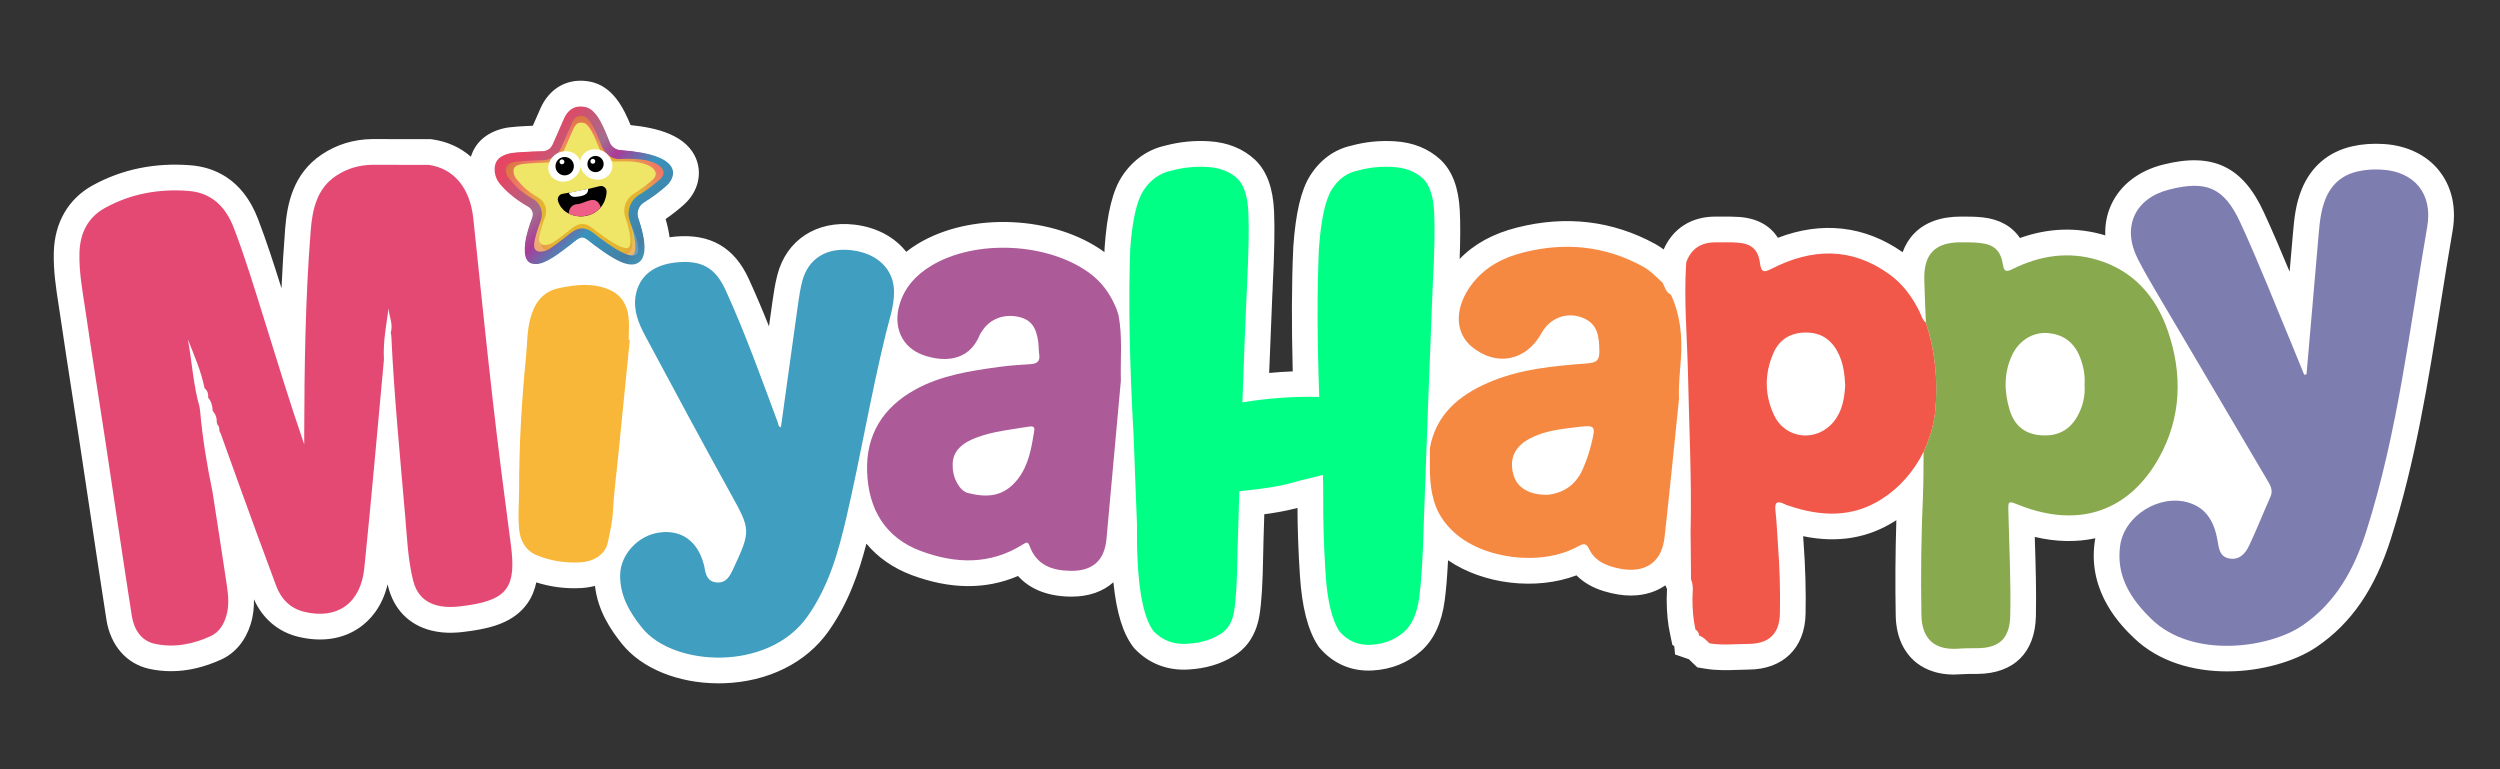
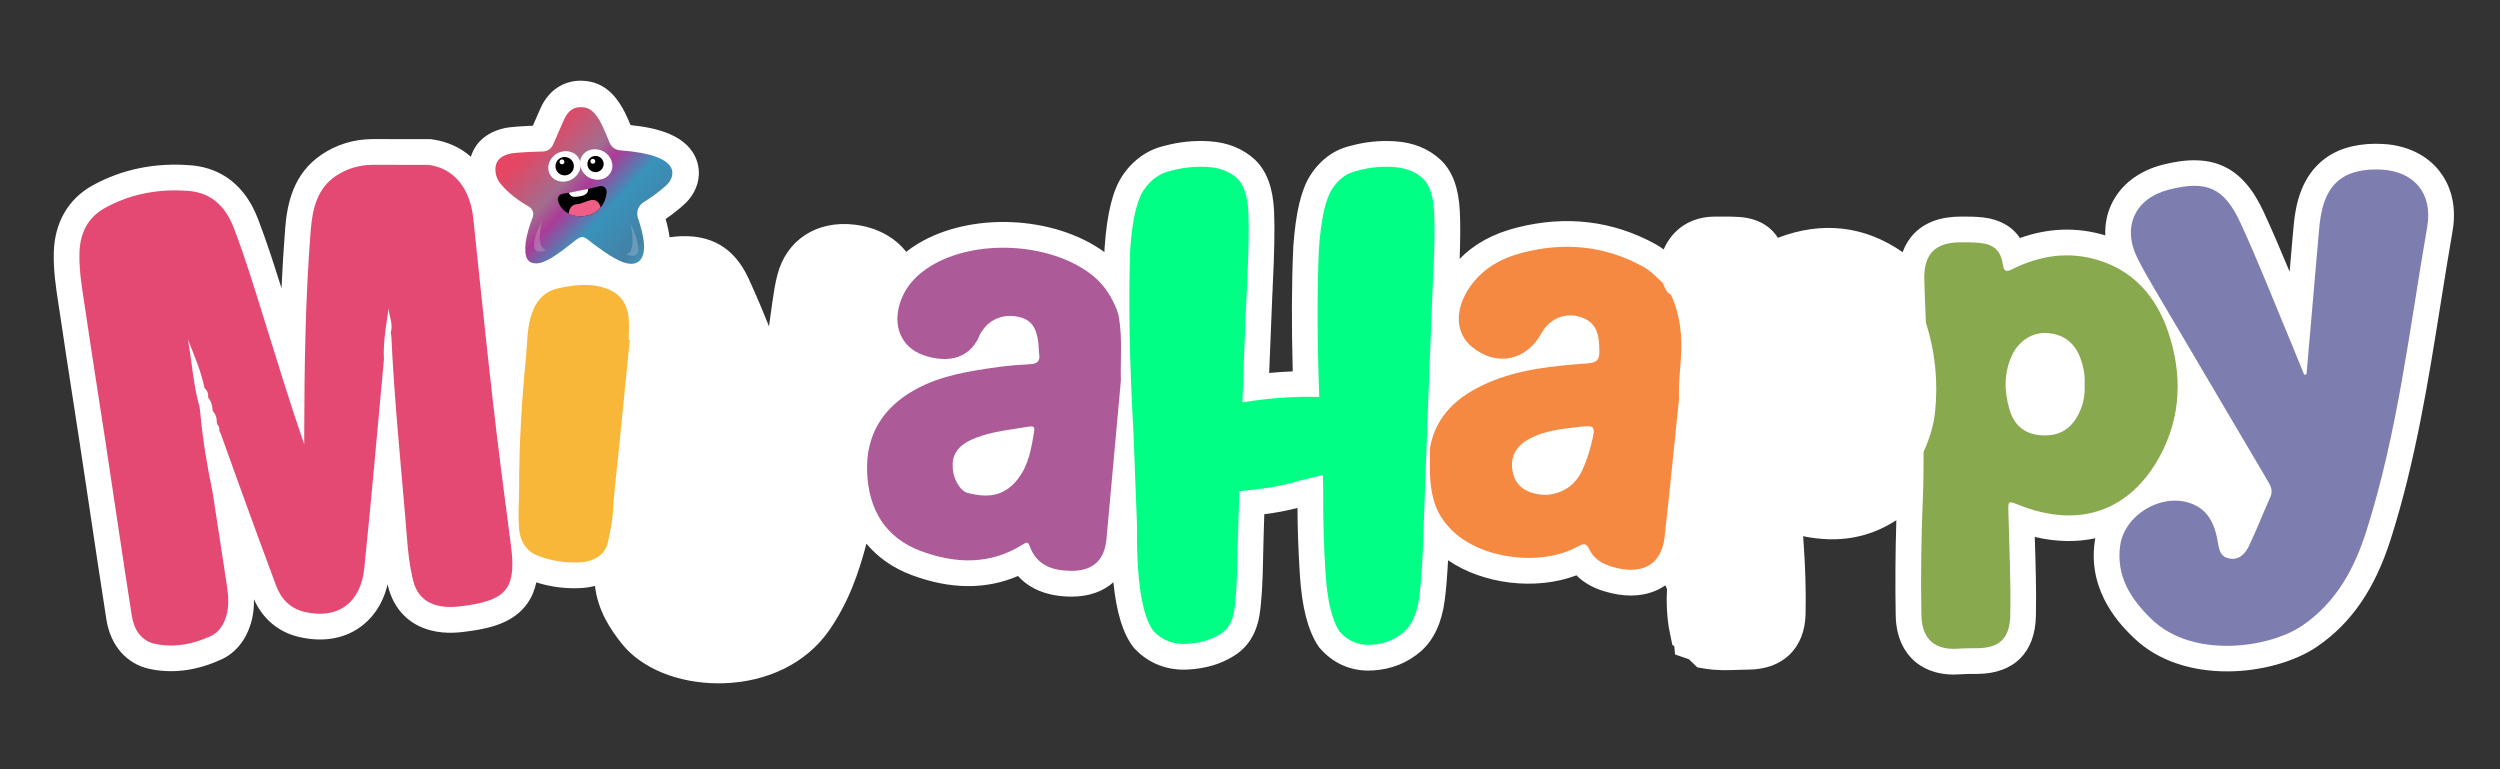
<svg xmlns="http://www.w3.org/2000/svg" width="182" height="56" viewBox="0 0 182 56" fill="none">
  <rect x="0" y="0" width="182" height="56" fill="#333333" stroke="none" />
  <path d="M177.58 12.439C176.662 11.28 175.219 10.584 173.519 10.483C172.69 10.434 171.938 10.49 171.218 10.657C169.503 11.053 168.24 12.131 167.569 13.771C167.109 14.89 167.013 15.997 166.929 16.973L166.914 17.136C166.838 18.017 166.761 18.898 166.684 19.779C166.084 18.335 165.465 16.876 164.804 15.445C163.267 12.106 161.071 11.07 157.459 11.987C155.684 12.437 154.345 13.477 153.69 14.918C153.374 15.61 153.235 16.362 153.265 17.136C151.225 16.519 149.141 16.582 147.051 17.327C146.481 16.48 145.563 15.96 144.356 15.827C143.814 15.767 143.284 15.767 142.822 15.767H142.766C141.296 15.767 140.149 16.178 139.356 16.992C138.984 17.374 138.702 17.832 138.511 18.359C135.763 16.433 132.65 16.079 129.429 17.312C128.861 16.41 127.897 15.885 126.611 15.795C126.149 15.763 125.711 15.765 125.29 15.769C125.174 15.769 125.058 15.769 124.942 15.769C124.916 15.769 124.892 15.769 124.865 15.769C123.131 15.769 121.781 16.635 121.115 18.159C120.922 18.015 120.713 17.875 120.481 17.75C117.385 16.064 114.011 15.664 110.453 16.562C108.704 17.003 107.322 17.757 106.263 18.851C106.316 17.396 106.319 16.235 106.273 15.335C106.187 13.676 105.74 12.475 104.905 11.661L104.872 11.629C103.996 10.818 102.874 10.365 101.531 10.284C100.446 10.219 99.389 10.326 98.39 10.601C97.148 10.872 96.105 11.629 95.371 12.796C94.713 13.846 94.324 15.496 94.15 17.989V18.034C94.032 20.559 94.019 23.58 94.111 27.037C93.54 27.059 92.968 27.096 92.395 27.151C92.472 25.076 92.551 23.157 92.627 21.425C92.642 21.231 92.652 21.036 92.653 20.845C92.775 18.429 92.807 16.646 92.753 15.395C92.678 13.7 92.234 12.479 91.397 11.661L91.363 11.627C90.487 10.816 89.365 10.365 88.022 10.283C86.939 10.217 85.867 10.324 84.84 10.599C83.576 10.877 82.502 11.626 81.73 12.765C81.011 13.827 80.594 15.494 80.417 18.01L80.413 18.073C80.409 18.165 80.407 18.26 80.403 18.352C76.741 15.685 70.66 15.412 66.811 17.752C66.511 17.933 66.233 18.128 65.973 18.333C65.138 17.267 63.823 16.545 62.209 16.354C59.452 16.029 57.249 17.467 56.592 20.017C56.422 20.675 56.325 21.322 56.246 21.878C56.158 22.504 56.07 23.131 55.982 23.758C55.518 22.594 55.028 21.434 54.505 20.292C53.455 18.008 51.716 17.003 49.185 17.22C49.035 17.233 48.889 17.25 48.745 17.273C48.691 16.863 48.596 16.423 48.457 15.945C48.97 15.591 49.473 15.194 49.851 14.841C50.773 13.977 51.106 12.765 50.721 11.678C50.062 9.822 47.793 9.297 45.906 9.108C45.434 7.958 44.647 6.255 42.932 5.939C41.748 5.72 40.681 6.081 39.93 6.953C39.698 7.222 39.503 7.533 39.352 7.877L38.79 9.155C38.124 9.179 37.141 9.231 36.697 9.336C35.285 9.667 34.561 10.496 34.282 11.409C33.523 10.745 32.582 10.307 31.492 10.15L31.359 10.131L27.113 10.125H27.089C25.742 10.142 24.507 10.52 23.419 11.25C21.331 12.649 20.903 14.856 20.762 16.622C20.646 18.071 20.561 19.53 20.493 20.986C19.969 19.313 19.421 17.606 18.78 15.933C17.633 12.941 15.486 12.161 13.886 12.033C11.283 11.826 8.877 12.319 6.737 13.5C4.975 14.473 3.973 16.201 3.917 18.367C3.881 19.721 4.08 20.986 4.268 22.207C4.31 22.471 4.351 22.733 4.388 22.996C4.674 24.959 4.983 26.945 5.28 28.868C5.467 30.069 5.653 31.268 5.836 32.471C6.064 33.971 6.289 35.473 6.513 36.973C6.911 39.636 7.323 42.392 7.746 45.1C8.039 46.984 9.205 48.325 10.86 48.69C11.384 48.806 11.917 48.862 12.454 48.862C13.658 48.862 14.891 48.574 16.137 47.998C17.13 47.539 17.88 46.628 18.249 45.437C18.443 44.808 18.499 44.206 18.488 43.63C19.126 45.053 20.272 46.019 21.748 46.366C23.454 46.769 24.997 46.525 26.213 45.661C26.941 45.143 27.824 44.199 28.218 42.538C28.23 42.584 28.241 42.631 28.252 42.68C28.66 44.35 29.775 45.493 31.389 45.899C32.468 46.17 33.448 46.058 34.357 45.921C35.813 45.702 37.432 45.293 38.396 43.925C38.727 43.456 38.927 42.938 39.043 42.397C39.93 42.68 40.855 42.824 41.806 42.824C41.963 42.824 42.12 42.82 42.279 42.812C42.642 42.794 42.99 42.739 43.315 42.652C43.523 44.472 44.462 45.859 45.296 46.894C46.729 48.671 49.389 49.746 52.307 49.746C52.432 49.746 52.559 49.745 52.686 49.741C55.909 49.638 58.687 48.259 60.311 45.961C61.757 43.912 62.516 41.72 63.075 39.578C63.911 40.583 65.02 41.361 66.379 41.868C69.18 42.913 71.771 42.936 74.109 41.933C74.846 42.747 76.021 43.398 77.89 43.434C77.931 43.434 77.97 43.434 78.011 43.434C79.266 43.434 80.301 43.065 81.055 42.388C81.279 44.601 81.747 46.106 82.491 47.087L82.556 47.173L82.631 47.251C83.651 48.312 84.992 48.828 86.499 48.742C87.773 48.671 88.886 48.342 89.808 47.762C90.517 47.341 91.404 46.49 91.686 44.81C91.838 43.91 91.926 42.483 91.958 40.446V40.416C91.958 40.149 91.965 39.865 91.978 39.571V39.535C91.997 38.884 92.017 38.183 92.04 37.435C92.513 37.373 92.906 37.311 93.226 37.252C93.637 37.175 94.049 37.083 94.457 36.978C94.462 38.493 94.52 40.128 94.631 41.849C94.778 44.195 95.212 45.882 95.953 47.006L96.024 47.113L96.108 47.208C97.034 48.265 98.246 48.819 99.63 48.819C99.731 48.819 99.836 48.815 99.939 48.809C101.291 48.731 102.47 48.259 103.448 47.405C104.376 46.589 104.956 45.351 105.173 43.723C105.276 42.958 105.356 41.986 105.418 40.787C107.986 42.545 111.828 43.001 114.767 41.885C115.273 42.397 115.934 42.781 116.738 43.029C117.49 43.261 118.15 43.355 118.728 43.355C119.819 43.355 120.612 43.024 121.143 42.676C121.175 42.655 121.207 42.633 121.238 42.611L121.358 42.878C121.358 42.947 121.353 43.061 121.349 43.151C121.341 43.288 121.334 43.443 121.334 43.613C121.336 44.599 121.418 45.426 121.592 46.208L121.747 46.946L121.888 47.042L121.944 47.646L122.952 47.992C122.98 48.018 123.01 48.048 123.036 48.074C123.073 48.112 123.111 48.149 123.15 48.185L123.567 48.585L124.138 48.68C124.996 48.822 125.814 48.792 126.534 48.766C126.798 48.757 127.048 48.748 127.29 48.746C129.802 48.736 131.395 47.184 131.446 44.694C131.479 43.013 131.431 41.286 131.304 39.565C131.291 39.389 131.279 39.212 131.268 39.036C133.791 39.554 136.006 39.18 137.996 37.906C138.015 37.893 138.036 37.882 138.054 37.869C137.981 40.257 137.966 42.586 138.008 44.816C138.041 46.555 138.741 47.55 139.323 48.082C139.852 48.564 140.774 49.107 142.244 49.107C142.396 49.107 142.553 49.101 142.716 49.088C143.039 49.064 143.387 49.062 143.754 49.06H143.978C146.612 49.034 148.155 47.506 148.213 44.863C148.254 42.999 148.194 41.133 148.138 39.328L148.131 39.088C149.681 39.455 151.165 39.481 152.539 39.186C152.521 39.277 152.506 39.367 152.493 39.461C151.975 43.19 154.513 45.637 155.347 46.441C157.156 48.185 159.677 48.877 162.137 48.877C164.597 48.877 167.085 48.158 168.645 47.1C171.17 45.388 172.887 42.891 174.048 39.244C175.85 33.589 176.783 27.727 177.687 22.059C177.96 20.346 178.242 18.575 178.543 16.842C178.917 14.688 178.225 13.258 177.578 12.441L177.58 12.439Z" fill="white" />
  <path d="M27.953 26.148C27.48 31.223 27.042 36.303 26.52 41.372C26.258 43.924 24.556 45.109 22.177 44.548C21.161 44.309 20.473 43.634 20.101 42.639C19.169 40.154 18.267 37.656 17.36 35.162C16.924 33.965 16.498 32.766 16.068 31.567C16.036 31.503 16.006 31.442 15.974 31.378L15.97 31.371C15.976 31.189 15.955 31.017 15.813 30.89C15.811 30.837 15.798 30.787 15.776 30.74C15.795 30.42 15.692 30.149 15.488 29.917L15.486 29.91C15.463 29.556 15.389 29.225 15.157 28.95L15.153 28.939C15.179 28.666 15.102 28.434 14.893 28.262L14.887 28.236C14.635 27.005 14.137 25.869 13.679 24.712C13.98 26.345 14.066 28.011 14.523 29.607C14.538 29.712 14.553 29.816 14.568 29.921C14.745 31.911 15.067 33.877 15.475 35.826C15.823 38.09 16.176 40.353 16.515 42.618C16.629 43.376 16.694 44.131 16.46 44.889C16.264 45.525 15.905 46.048 15.351 46.303C14.049 46.903 12.667 47.175 11.261 46.866C10.262 46.647 9.749 45.816 9.592 44.814C8.935 40.611 8.322 36.398 7.684 32.192C7.205 29.036 6.698 25.886 6.238 22.729C6.031 21.3 5.746 19.878 5.784 18.417C5.821 16.951 6.412 15.817 7.637 15.14C9.543 14.089 11.603 13.732 13.733 13.9C15.377 14.031 16.419 15.017 17.027 16.605C17.852 18.76 18.52 20.971 19.208 23.174C20.162 26.229 21.09 29.291 22.147 32.353C22.147 32.104 22.147 31.853 22.147 31.604C22.16 26.655 22.229 21.708 22.62 16.773C22.744 15.213 23.082 13.726 24.453 12.806C25.256 12.269 26.151 12.009 27.105 11.998C28.477 11.998 29.846 12.002 31.217 12.002C33.056 12.269 34.223 13.694 34.457 15.911C34.919 20.308 35.367 24.71 35.869 29.102C36.271 32.626 36.724 36.146 37.191 39.661C37.595 42.704 36.954 43.632 34.077 44.066C33.329 44.178 32.588 44.266 31.842 44.079C30.895 43.841 30.311 43.23 30.067 42.231C29.696 40.712 29.633 39.15 29.5 37.603C29.126 33.222 28.692 28.847 28.488 24.453C28.484 24.373 28.458 24.293 28.443 24.212C28.643 23.601 28.319 23.039 28.29 22.446C28.119 23.674 27.882 24.891 27.949 26.141L27.953 26.148Z" fill="#E44974" />
-   <path d="M56.85 31.107C57.266 28.114 57.675 25.129 58.096 22.142C58.175 21.586 58.261 21.029 58.401 20.486C58.827 18.829 60.157 17.998 61.989 18.215C63.853 18.436 65.075 19.579 65.086 21.238C65.094 22.291 64.729 23.305 64.48 24.321C63.401 28.733 62.651 33.217 61.624 37.641C61.031 40.192 60.339 42.676 58.784 44.879C55.934 48.92 49.028 48.538 46.753 45.719C45.839 44.586 45.137 43.392 45.145 41.89C45.152 40.379 46.454 38.969 48.016 38.765C49.6 38.559 50.758 39.373 51.212 41.013C51.231 41.084 51.261 41.153 51.272 41.224C51.358 41.773 51.461 42.324 52.15 42.399C52.851 42.476 53.124 41.959 53.369 41.436C54.69 38.6 54.654 38.578 53.148 35.854C51.057 32.07 49.009 28.262 46.972 24.45C46.489 23.546 46.087 22.581 46.278 21.511C46.536 20.071 47.606 19.24 49.344 19.093C51.052 18.947 52.067 19.478 52.804 21.081C54.252 24.235 55.412 27.506 56.624 30.755C56.671 30.882 56.646 31.058 56.854 31.111L56.85 31.107Z" fill="#409EC0" />
  <path d="M81.599 27.719C81.251 31.563 80.907 35.405 80.551 39.247C80.405 40.822 79.522 41.587 77.923 41.557C76.578 41.533 75.458 41.138 74.957 39.749C74.843 39.434 74.732 39.462 74.487 39.62C72.095 41.14 69.551 41.052 67.031 40.111C64.429 39.141 63.223 37.051 63.126 34.356C63.028 31.666 64.265 29.67 66.616 28.369C68.518 27.315 70.624 27.003 72.733 26.711C73.483 26.608 74.24 26.556 74.996 26.513C75.467 26.485 75.735 26.333 75.656 25.806C75.613 25.518 75.624 25.22 75.589 24.93C75.443 23.782 75.03 23.256 74.135 23.064C73.096 22.839 72.106 23.206 71.55 24.023C71.468 24.145 71.375 24.265 71.32 24.397C70.497 26.404 68.573 26.345 67.181 25.838C65.641 25.276 64.991 23.782 65.501 22.121C65.881 20.888 66.7 20.011 67.779 19.355C71.006 17.394 76.3 17.651 79.339 19.897C80.19 20.525 80.785 21.341 81.2 22.3C81.221 22.349 81.243 22.398 81.266 22.446C81.318 22.6 81.369 22.755 81.421 22.909C81.73 24.502 81.558 26.114 81.599 27.718V27.719ZM69.36 33.969C69.345 34.773 69.859 35.748 70.479 35.897C71.796 36.217 73.052 36.225 74.102 34.87C74.891 33.851 75.093 32.609 75.291 31.376C75.342 31.066 75.2 31.01 74.91 31.058C73.61 31.273 72.287 31.395 71.049 31.87C70.166 32.209 69.272 32.787 69.36 33.971V33.969Z" fill="#AC5A98" />
  <path d="M45.848 24.753C45.562 27.616 45.277 30.48 44.991 33.342C44.86 34.651 44.686 35.961 44.619 37.274C44.582 38.015 44.406 38.72 44.266 39.432C44.088 40.334 43.302 40.888 42.185 40.942C41.129 40.994 40.077 40.826 39.103 40.433C38.314 40.115 37.887 39.447 37.795 38.55C37.693 37.547 37.794 36.554 37.792 35.557C37.788 32.328 37.984 29.111 38.3 25.903C38.392 24.966 38.364 24.016 38.637 23.081C38.961 21.964 39.569 21.206 40.704 20.973C41.924 20.72 43.154 20.567 44.361 21.092C45.229 21.47 45.651 22.172 45.756 23.062C45.822 23.616 45.769 24.184 45.769 24.745C45.796 24.747 45.82 24.749 45.846 24.751L45.848 24.753Z" fill="#F8B738" />
  <path d="M140.205 23.498C140.164 22.454 140.112 21.408 140.088 20.365C140.043 18.481 140.873 17.639 142.766 17.639C143.228 17.639 143.694 17.637 144.15 17.688C145.151 17.798 145.645 18.234 145.804 19.218C145.89 19.749 146.008 19.839 146.518 19.585C148.505 18.597 150.598 18.277 152.745 18.936C155.343 19.73 156.961 21.607 157.818 24.087C158.895 27.209 158.809 30.366 157.199 33.28C155.07 37.13 151.447 38.535 146.99 36.769C146.187 36.451 146.189 36.432 146.212 37.309C146.271 39.814 146.4 42.317 146.346 44.821C146.311 46.447 145.576 47.175 143.965 47.188C143.503 47.191 143.039 47.188 142.579 47.223C140.858 47.352 139.912 46.538 139.878 44.78C139.822 41.838 139.869 38.896 139.996 35.955C140.039 34.936 140.026 33.913 140.037 32.891C140.46 31.965 140.77 30.98 140.873 29.992C141.099 27.796 140.89 25.613 140.204 23.496L140.205 23.498ZM151.756 28.015C151.803 27.338 151.685 26.704 151.451 26.075C151.034 24.951 150.237 24.336 149.057 24.246C147.985 24.163 146.977 24.803 146.488 25.836C145.877 27.134 145.894 28.473 146.294 29.82C146.616 30.905 147.319 31.561 148.473 31.679C149.709 31.805 150.661 31.371 151.264 30.252C151.642 29.549 151.812 28.8 151.756 28.015Z" fill="#89A94F" />
-   <path d="M140.206 23.498C140.892 25.615 141.102 27.796 140.875 29.994C140.774 30.982 140.462 31.967 140.039 32.893C139.323 34.305 138.326 35.48 136.99 36.333C134.82 37.719 132.527 37.599 130.196 36.81C130.105 36.778 130.013 36.746 129.925 36.703C129.428 36.46 129.175 36.511 129.252 37.165C129.349 38.009 129.375 38.86 129.439 39.707C129.562 41.355 129.611 43.007 129.577 44.659C129.547 46.142 128.782 46.871 127.286 46.877C126.34 46.881 125.391 46.993 124.448 46.836C124.22 46.617 124.011 46.378 123.698 46.269C123.682 46.075 123.584 45.929 123.425 45.82V45.813C123.264 45.085 123.212 44.352 123.21 43.605C123.21 43.134 123.313 42.648 123.107 42.19C123.096 41.024 123.087 39.861 123.075 38.696C123.163 34.902 122.969 31.114 122.888 27.325C122.83 24.582 122.572 21.842 122.758 19.096C123.115 18.103 123.839 17.641 124.879 17.643C125.414 17.643 125.95 17.626 126.484 17.663C127.503 17.735 127.997 18.154 128.128 19.166C128.219 19.869 128.451 19.833 128.99 19.556C131.899 18.073 134.766 17.976 137.52 19.949C138.507 20.656 139.214 21.607 139.744 22.695C139.878 22.974 139.949 23.29 140.209 23.496L140.206 23.498ZM134.33 28.075C134.293 27.312 134.211 26.561 133.898 25.864C133.459 24.878 132.74 24.255 131.616 24.212C130.455 24.169 129.566 24.639 129.099 25.716C128.446 27.222 128.457 28.771 129.16 30.241C130.004 32.003 132.295 32.205 133.517 30.671C134.119 29.915 134.274 29.004 134.33 28.077V28.075Z" fill="#F1584A" />
  <path d="M167.915 27.244C168.203 23.93 168.488 20.613 168.777 17.299C168.862 16.343 168.925 15.387 169.297 14.48C169.739 13.404 170.506 12.74 171.639 12.479C172.225 12.344 172.816 12.314 173.407 12.35C175.734 12.488 177.127 14.07 176.701 16.519C175.41 23.939 174.565 31.457 172.268 38.673C171.398 41.404 170.07 43.871 167.597 45.549C165.192 47.18 159.644 47.979 156.647 45.091C155.123 43.62 154.038 41.945 154.348 39.715C154.653 37.525 157.233 35.938 159.35 36.597C160.682 37.01 161.209 38.069 161.434 39.331C161.535 39.895 161.569 40.508 162.266 40.652C163.009 40.805 163.454 40.308 163.727 39.737C164.286 38.566 164.758 37.354 165.287 36.169C165.51 35.669 165.261 35.299 165.033 34.91C162.335 30.34 159.636 25.77 156.945 21.199C156.486 20.421 156.032 19.639 155.624 18.833C154.455 16.523 155.416 14.433 157.919 13.799C160.615 13.116 161.915 13.636 163.106 16.227C164.462 19.171 165.641 22.2 166.892 25.191C167.182 25.884 167.461 26.584 167.745 27.282C167.801 27.269 167.859 27.257 167.915 27.244Z" fill="#7E7DB0" />
  <path d="M122.232 29.047C121.884 32.403 121.556 35.763 121.18 39.116C120.952 41.153 119.49 41.92 117.295 41.241C116.592 41.022 116.009 40.656 115.692 39.977C115.477 39.517 115.273 39.56 114.868 39.784C112.213 41.251 107.928 40.716 105.784 38.686C105.102 38.039 104.6 37.279 104.363 36.363C104.015 35.134 104.105 33.871 104.095 32.616C104.539 30.187 106.188 28.804 108.3 27.877C110.605 26.866 113.087 26.64 115.558 26.455C116.267 26.403 116.45 26.195 116.433 25.514C116.409 24.547 116.343 23.647 115.328 23.182C114.157 22.645 112.855 23.101 112.221 24.255C111.112 26.275 108.944 26.707 107.169 25.262C105.979 24.293 105.874 22.641 106.901 21.049C107.851 19.577 109.262 18.793 110.913 18.376C113.932 17.615 116.832 17.892 119.589 19.394C120.154 19.701 120.578 20.17 121.046 20.589C121.199 20.909 121.274 21.281 121.644 21.45C122.329 22.927 122.48 24.493 122.372 26.088C122.305 27.072 122.187 28.054 122.234 29.044L122.232 29.047ZM112.629 36.024C113.697 35.923 114.68 35.392 115.219 34.169C115.474 33.591 115.681 33.002 115.831 32.386C116.181 30.961 116.186 30.929 114.761 31.099C113.588 31.24 112.395 31.365 111.329 31.949C110.242 32.543 109.866 33.417 110.174 34.55C110.425 35.473 111.28 36.032 112.629 36.023V36.024Z" fill="#F68942" />
  <path d="M87.906 12.155C88.808 12.209 89.535 12.492 90.087 13.004C90.564 13.47 90.83 14.295 90.882 15.483C90.935 16.669 90.901 18.442 90.781 20.799C90.781 20.969 90.774 21.141 90.759 21.311C90.654 23.653 90.549 26.313 90.446 29.293C92.326 28.982 94.189 28.851 96.039 28.896C95.89 24.661 95.882 21.07 96.017 18.124C96.166 15.999 96.479 14.557 96.956 13.795C97.433 13.036 98.059 12.578 98.836 12.422C99.655 12.191 100.517 12.101 101.419 12.155C102.32 12.209 103.048 12.492 103.6 13.004C104.077 13.47 104.346 14.28 104.406 15.436C104.466 16.592 104.436 18.279 104.316 20.497C104.316 20.653 104.309 20.815 104.294 20.986C104.189 23.529 104.077 26.412 103.959 29.629C103.839 32.848 103.734 35.706 103.647 38.204C103.587 40.545 103.478 42.302 103.323 43.473C103.166 44.644 102.797 45.485 102.216 45.998C101.559 46.572 100.764 46.886 99.833 46.941C98.901 46.995 98.129 46.673 97.517 45.975C96.965 45.138 96.625 43.723 96.499 41.73C96.372 39.737 96.316 37.895 96.331 36.204C96.331 35.538 96.323 34.994 96.309 34.575C95.607 34.745 95.04 34.885 94.608 34.994C94.041 35.164 93.467 35.304 92.886 35.413C92.304 35.521 91.415 35.637 90.224 35.763C90.179 37.143 90.141 38.385 90.112 39.485C90.097 39.81 90.089 40.121 90.089 40.416C90.059 42.339 89.977 43.701 89.842 44.5C89.708 45.298 89.373 45.854 88.836 46.163C88.179 46.582 87.368 46.817 86.397 46.871C85.428 46.926 84.622 46.619 83.98 45.953C83.131 44.836 82.727 42.231 82.772 38.134C82.742 37.437 82.712 36.685 82.682 35.877C82.637 34.558 82.585 33.155 82.525 31.666C82.226 26.423 82.145 21.917 82.278 18.148C82.428 16.023 82.759 14.581 83.273 13.82C83.787 13.06 84.455 12.595 85.275 12.424C86.124 12.192 87.001 12.103 87.903 12.157L87.906 12.155Z" fill="#00FF85" />
-   <path d="M41.061 8.635L40.236 10.513C40.105 10.814 39.81 11.008 39.483 11.012C38.729 11.023 37.427 11.091 37.12 11.164C36.561 11.294 35.91 11.568 36.022 12.542C36.06 12.86 36.198 13.159 36.404 13.404C36.722 13.784 37.374 14.446 38.454 15.049C38.736 15.206 38.86 15.548 38.742 15.849C38.527 16.393 38.284 17.216 38.233 17.662C38.093 18.868 38.416 19.225 39.006 19.225C39.722 19.225 40.676 18.47 41.585 17.772C41.789 17.615 42.107 17.306 42.378 17.291C42.623 17.278 43.007 17.658 43.239 17.826C44.047 18.414 45.412 19.459 46.241 19.225C47.376 18.906 46.826 16.919 46.473 15.896C46.321 15.458 46.497 14.976 46.892 14.734C47.528 14.345 48.173 13.85 48.566 13.481C49.179 12.907 49.856 11.261 45.169 10.928C44.828 10.904 44.529 10.692 44.396 10.378C44.024 9.499 43.517 7.954 42.588 7.784C41.953 7.668 41.585 7.896 41.34 8.18C41.222 8.317 41.13 8.472 41.059 8.635H41.061Z" fill="url(#paint0_linear_159_54)" />
  <path d="M48.354 12.52C48.349 12.387 48.111 11.394 45.126 11.562C44.542 11.596 44.041 11.162 43.813 10.627C43.766 10.514 43.717 10.397 43.667 10.271C43.416 9.652 42.949 8.498 42.475 8.41C42.401 8.397 42.331 8.39 42.268 8.39C42.077 8.39 41.953 8.448 41.824 8.595C41.755 8.676 41.695 8.775 41.643 8.891L40.818 10.769C40.586 11.296 40.066 11.641 39.49 11.65C38.617 11.663 37.578 11.738 37.382 11.785C36.812 11.917 36.725 12.08 36.77 12.471C36.791 12.656 36.873 12.838 37.008 12.998C37.273 13.316 37.752 13.934 38.761 14.495C39.322 14.807 39.565 15.492 39.329 16.087C39.118 16.622 38.903 17.379 38.86 17.74C38.854 17.785 38.85 17.826 38.847 17.866C38.832 18.026 38.893 18.185 39.011 18.296C39.011 18.296 39.015 18.298 39.015 18.299C39.361 18.474 39.812 18.271 39.991 18.154C40.352 17.916 40.741 17.617 41.089 17.351L41.192 17.273C41.226 17.247 41.261 17.216 41.301 17.185C41.557 16.973 41.909 16.685 42.337 16.661C42.352 16.661 42.369 16.661 42.384 16.661C42.797 16.661 43.141 16.943 43.446 17.192C43.508 17.243 43.566 17.29 43.605 17.319C43.65 17.353 43.699 17.387 43.747 17.422C44.325 17.845 45.403 18.631 45.975 18.631C46.009 18.631 46.037 18.627 46.061 18.621C46.129 18.603 46.162 18.575 46.196 18.513C46.342 18.234 46.331 17.458 45.867 16.113C45.62 15.398 45.91 14.594 46.555 14.199C47.109 13.861 47.726 13.399 48.126 13.025C48.246 12.912 48.356 12.754 48.347 12.529L48.354 12.52Z" fill="url(#paint1_radial_159_54)" />
  <path d="M46.207 12.765C44.265 15.05 42.464 12.705 42.816 12.179C43.169 11.654 43.098 10.756 42.503 9.901C42.285 9.587 42.262 9.222 42.32 8.889C42.311 8.889 42.301 8.889 42.292 8.889C42.12 8.889 42.01 8.941 41.894 9.074C41.832 9.145 41.778 9.235 41.731 9.34L40.988 11.031C40.781 11.506 40.311 11.816 39.793 11.824C39.006 11.835 38.07 11.904 37.895 11.945C37.38 12.065 37.303 12.211 37.345 12.563C37.363 12.729 37.438 12.894 37.558 13.038C37.797 13.324 38.227 13.88 39.136 14.385C39.642 14.665 39.862 15.282 39.649 15.817C39.458 16.3 39.264 16.981 39.226 17.306C39.223 17.346 39.217 17.383 39.215 17.42C39.202 17.566 39.256 17.709 39.363 17.808C39.363 17.808 39.365 17.809 39.367 17.811C39.677 17.968 40.085 17.787 40.246 17.68C40.571 17.467 40.921 17.198 41.233 16.956L41.327 16.885C41.357 16.863 41.391 16.835 41.424 16.807C41.656 16.616 41.972 16.356 42.358 16.335C42.373 16.335 42.386 16.335 42.401 16.335C42.773 16.335 43.083 16.59 43.356 16.812C43.411 16.857 43.463 16.9 43.5 16.927C43.542 16.956 43.585 16.988 43.63 17.02C44.15 17.4 45.12 18.107 45.636 18.107C45.666 18.107 45.693 18.103 45.713 18.098C45.775 18.081 45.805 18.056 45.833 18C45.964 17.75 45.955 17.05 45.535 15.838C45.313 15.194 45.575 14.471 46.155 14.115C46.568 13.863 47.019 13.535 47.367 13.238L46.618 12.361C46.48 12.465 46.34 12.598 46.2 12.765H46.207Z" fill="#EFE567" />
  <path d="M47.309 12.065C47.062 11.931 46.684 11.811 46.112 11.758L46.628 12.363C46.864 12.185 47.092 12.093 47.311 12.065H47.309Z" fill="#CEC357" />
  <path d="M47.778 12.609C47.776 12.548 47.718 12.288 47.309 12.065C47.09 12.091 46.862 12.185 46.626 12.363L47.374 13.24C47.447 13.178 47.514 13.116 47.578 13.058C47.687 12.957 47.786 12.813 47.778 12.611V12.609Z" fill="#D6CC6E" />
  <path d="M42.505 9.901C43.1 10.756 43.171 11.654 42.818 12.179C42.464 12.705 44.267 15.05 46.209 12.765C46.349 12.598 46.489 12.465 46.628 12.361L46.112 11.757C45.771 11.725 45.364 11.717 44.87 11.745C44.344 11.775 43.891 11.384 43.688 10.902C43.645 10.801 43.601 10.694 43.555 10.582C43.328 10.024 42.907 8.984 42.481 8.906C42.425 8.895 42.371 8.889 42.322 8.887C42.264 9.22 42.286 9.585 42.505 9.899V9.901Z" fill="#E2D664" />
  <path d="M41.587 13.07C42.179 12.757 42.429 12.07 42.146 11.536C41.863 11.002 41.154 10.823 40.562 11.137C39.971 11.45 39.721 12.137 40.004 12.671C40.287 13.205 40.996 13.384 41.587 13.07Z" fill="white" />
  <path d="M44.479 12.532C44.762 11.998 44.512 11.311 43.92 10.997C43.329 10.684 42.62 10.862 42.337 11.396C42.054 11.93 42.304 12.617 42.895 12.931C43.487 13.244 44.196 13.066 44.479 12.532Z" fill="white" />
  <path d="M40.93 14.119C41.585 14.009 42.855 13.78 43.644 13.558C43.919 13.481 44.191 13.698 44.172 13.982C44.142 14.422 43.977 15.013 43.392 15.425C42.984 15.711 42.475 15.821 41.983 15.746C41.492 15.671 40.852 15.417 40.605 14.654C40.526 14.413 40.682 14.158 40.93 14.117V14.119Z" fill="black" />
  <path d="M42.818 13.751C42.833 14.179 42.464 14.297 41.869 14.344C41.493 14.373 41.396 14.039 41.396 14.039L42.818 13.751Z" fill="white" />
  <path d="M43.74 15.107C43.398 14.076 42.603 14.832 42.047 14.871C41.368 14.92 41.396 15.57 41.396 15.57C41.396 15.57 41.957 15.907 42.777 15.707C42.777 15.707 43.336 15.585 43.684 15.168L43.738 15.107H43.74Z" fill="#EF5E87" />
  <path d="M43.358 12.527C43.688 12.527 43.955 12.26 43.955 11.931C43.955 11.601 43.688 11.334 43.358 11.334C43.029 11.334 42.762 11.601 42.762 11.931C42.762 12.26 43.029 12.527 43.358 12.527Z" fill="black" />
  <path d="M41.093 12.765C41.466 12.765 41.768 12.463 41.768 12.089C41.768 11.717 41.466 11.414 41.093 11.414C40.72 11.414 40.418 11.717 40.418 12.089C40.418 12.463 40.72 12.765 41.093 12.765Z" fill="black" />
  <path d="M45.923 16.283C45.923 16.283 46.439 18.391 45.605 18.55C45.605 18.55 47.393 19.465 45.923 16.283Z" fill="#C655B9" />
  <path d="M40.893 11.951C40.992 11.951 41.072 11.871 41.072 11.771C41.072 11.672 40.992 11.592 40.893 11.592C40.794 11.592 40.713 11.672 40.713 11.771C40.713 11.871 40.794 11.951 40.893 11.951Z" fill="white" />
  <path d="M43.16 11.91C43.259 11.91 43.34 11.829 43.34 11.73C43.34 11.631 43.259 11.551 43.16 11.551C43.061 11.551 42.98 11.631 42.98 11.73C42.98 11.829 43.061 11.91 43.16 11.91Z" fill="white" />
  <path d="M41.076 8.674L40.259 10.535C40.128 10.832 39.836 11.027 39.511 11.031C38.763 11.042 37.472 11.109 37.169 11.18C36.613 11.309 35.968 11.582 36.08 12.548C36.118 12.864 36.254 13.159 36.458 13.402C36.774 13.778 37.421 14.437 38.491 15.032C38.772 15.189 38.895 15.527 38.776 15.827C38.562 16.365 38.321 17.183 38.271 17.624C38.13 18.82 38.452 19.175 39.038 19.175C39.746 19.175 40.693 18.427 41.594 17.733C41.797 17.578 42.113 17.271 42.382 17.256C42.625 17.243 43.005 17.62 43.235 17.787C44.037 18.369 45.39 19.405 46.213 19.175C47.339 18.859 46.794 16.889 46.443 15.873C46.293 15.44 46.467 14.961 46.858 14.721C47.49 14.336 48.128 13.844 48.519 13.477C49.127 12.909 49.8 11.276 45.15 10.947C44.814 10.922 44.516 10.713 44.385 10.402C44.015 9.531 43.514 7.999 42.591 7.83C41.961 7.714 41.598 7.941 41.355 8.223C41.239 8.358 41.147 8.511 41.076 8.674Z" fill="url(#paint2_linear_159_54)" />
-   <path d="M48.308 12.527C48.302 12.396 48.066 11.411 45.107 11.577C44.529 11.609 44.03 11.18 43.805 10.649C43.759 10.539 43.71 10.421 43.66 10.296C43.411 9.68 42.947 8.537 42.477 8.451C42.403 8.438 42.333 8.431 42.272 8.431C42.083 8.431 41.959 8.489 41.832 8.635C41.765 8.713 41.703 8.812 41.652 8.928L40.835 10.79C40.605 11.311 40.089 11.654 39.518 11.663C38.652 11.676 37.621 11.751 37.429 11.796C36.862 11.929 36.778 12.089 36.823 12.475C36.843 12.658 36.926 12.839 37.059 12.997C37.322 13.311 37.795 13.923 38.796 14.48C39.352 14.789 39.595 15.468 39.361 16.059C39.152 16.59 38.938 17.34 38.895 17.697C38.89 17.74 38.886 17.783 38.882 17.823C38.867 17.982 38.929 18.14 39.045 18.249C39.045 18.249 39.049 18.251 39.049 18.253C39.391 18.425 39.84 18.225 40.018 18.109C40.377 17.873 40.762 17.578 41.106 17.312L41.209 17.233C41.243 17.207 41.278 17.177 41.318 17.145C41.572 16.936 41.92 16.65 42.346 16.627C42.361 16.627 42.378 16.627 42.393 16.627C42.803 16.627 43.145 16.906 43.446 17.153C43.506 17.201 43.564 17.248 43.605 17.278C43.65 17.312 43.697 17.346 43.747 17.381C44.322 17.8 45.388 18.578 45.956 18.578C45.99 18.578 46.018 18.575 46.041 18.569C46.108 18.55 46.142 18.522 46.173 18.462C46.318 18.187 46.308 17.417 45.846 16.081C45.601 15.374 45.889 14.575 46.529 14.184C47.079 13.848 47.69 13.391 48.087 13.019C48.207 12.907 48.315 12.75 48.306 12.527H48.308Z" fill="url(#paint3_radial_159_54)" />
-   <path d="M47.737 12.615C47.735 12.555 47.679 12.295 47.271 12.075C47.026 11.942 46.652 11.822 46.084 11.77C45.747 11.738 45.341 11.732 44.853 11.758C44.333 11.788 43.884 11.401 43.68 10.922C43.637 10.823 43.594 10.716 43.549 10.604C43.325 10.051 42.907 9.02 42.485 8.943C42.429 8.932 42.376 8.926 42.326 8.926C42.316 8.926 42.307 8.926 42.3 8.926C42.129 8.926 42.019 8.979 41.905 9.112C41.843 9.183 41.789 9.272 41.744 9.375L41.009 11.051C40.803 11.521 40.337 11.829 39.823 11.837C39.043 11.848 38.115 11.915 37.941 11.957C37.433 12.076 37.356 12.22 37.395 12.568C37.414 12.733 37.487 12.896 37.606 13.04C37.844 13.324 38.271 13.874 39.172 14.375C39.673 14.654 39.89 15.266 39.681 15.797C39.492 16.276 39.299 16.951 39.262 17.273C39.258 17.312 39.253 17.349 39.251 17.385C39.238 17.529 39.292 17.671 39.398 17.77C39.398 17.77 39.4 17.772 39.402 17.774C39.711 17.929 40.115 17.75 40.274 17.643C40.597 17.432 40.944 17.164 41.254 16.925L41.346 16.854C41.376 16.831 41.407 16.803 41.443 16.775C41.673 16.586 41.985 16.328 42.369 16.307C42.382 16.307 42.397 16.307 42.412 16.307C42.78 16.307 43.089 16.56 43.36 16.781C43.414 16.826 43.467 16.867 43.502 16.893C43.544 16.923 43.587 16.953 43.63 16.986C44.146 17.362 45.107 18.064 45.62 18.064C45.65 18.064 45.676 18.06 45.697 18.055C45.756 18.038 45.786 18.013 45.816 17.957C45.945 17.708 45.936 17.016 45.523 15.814C45.302 15.176 45.562 14.457 46.138 14.106C46.547 13.855 46.995 13.53 47.339 13.236C47.412 13.174 47.479 13.114 47.541 13.056C47.647 12.956 47.746 12.813 47.739 12.613L47.737 12.615Z" fill="#EFE567" />
  <path d="M41.6 13.074C42.187 12.763 42.435 12.082 42.154 11.552C41.873 11.023 41.17 10.846 40.583 11.157C39.996 11.468 39.748 12.15 40.029 12.679C40.309 13.208 41.013 13.385 41.6 13.074Z" fill="white" />
  <path d="M44.467 12.538C44.748 12.008 44.5 11.327 43.913 11.016C43.326 10.705 42.623 10.882 42.342 11.411C42.062 11.94 42.31 12.622 42.897 12.933C43.483 13.244 44.187 13.067 44.467 12.538Z" fill="white" />
  <path d="M40.947 14.111C41.596 14.001 42.855 13.775 43.639 13.556C43.912 13.479 44.181 13.694 44.161 13.979C44.131 14.415 43.968 15.002 43.388 15.41C42.984 15.694 42.479 15.804 41.991 15.728C41.503 15.651 40.869 15.4 40.626 14.645C40.549 14.405 40.7 14.155 40.947 14.111Z" fill="black" />
  <path d="M42.818 13.745C42.833 14.169 42.468 14.285 41.879 14.332C41.506 14.362 41.409 14.029 41.409 14.029L42.818 13.745Z" fill="white" />
  <path d="M43.732 15.092C43.394 14.07 42.605 14.819 42.053 14.858C41.379 14.906 41.407 15.552 41.407 15.552C41.407 15.552 41.963 15.887 42.777 15.688C42.777 15.688 43.33 15.569 43.676 15.155L43.731 15.094L43.732 15.092Z" fill="#EF5E87" />
  <path d="M43.355 12.533C43.681 12.533 43.946 12.268 43.946 11.942C43.946 11.615 43.681 11.351 43.355 11.351C43.028 11.351 42.763 11.615 42.763 11.942C42.763 12.268 43.028 12.533 43.355 12.533Z" fill="black" />
  <path d="M41.108 12.768C41.478 12.768 41.778 12.469 41.778 12.099C41.778 11.729 41.478 11.429 41.108 11.429C40.738 11.429 40.438 11.729 40.438 12.099C40.438 12.469 40.738 12.768 41.108 12.768Z" fill="black" />
  <path opacity="0.2" d="M45.898 16.259C45.898 16.259 46.411 18.348 45.582 18.505C45.582 18.505 47.355 19.413 45.898 16.259Z" fill="white" />
  <path d="M40.912 11.96C41.01 11.96 41.089 11.881 41.089 11.783C41.089 11.685 41.01 11.605 40.912 11.605C40.813 11.605 40.734 11.685 40.734 11.783C40.734 11.881 40.813 11.96 40.912 11.96Z" fill="white" />
  <path d="M43.158 11.921C43.256 11.921 43.336 11.841 43.336 11.743C43.336 11.645 43.256 11.566 43.158 11.566C43.06 11.566 42.98 11.645 42.98 11.743C42.98 11.841 43.06 11.921 43.158 11.921Z" fill="white" />
  <path opacity="0.2" d="M39.451 16.066C39.451 16.066 38.938 18.051 39.767 18.2C39.767 18.2 37.994 19.063 39.451 16.066Z" fill="white" />
  <defs>
    <linearGradient id="paint0_linear_159_54" x1="38.532" y1="10.791" x2="48.05" y2="19.637" gradientUnits="userSpaceOnUse">
      <stop stop-color="#E44663" />
      <stop offset="0.27" stop-color="#A26D8E" />
      <stop offset="0.38" stop-color="#AB3B98" />
      <stop offset="0.56" stop-color="#3893BB" />
      <stop offset="0.82" stop-color="#4480A6" />
      <stop offset="1" stop-color="#3DB4CD" />
    </linearGradient>
    <radialGradient id="paint1_radial_159_54" cx="0" cy="0" r="1" gradientUnits="userSpaceOnUse" gradientTransform="translate(43.102 15.309) scale(7.471 7.471)">
      <stop stop-color="#E8B52A" />
      <stop offset="0.49" stop-color="#E3B531" />
      <stop offset="0.77" stop-color="#F07966" />
      <stop offset="0.92" stop-color="#DB7843" />
      <stop offset="1" stop-color="#B84470" />
    </radialGradient>
    <linearGradient id="paint2_linear_159_54" x1="38.57" y1="10.812" x2="48.007" y2="19.583" gradientUnits="userSpaceOnUse">
      <stop stop-color="#E44663" />
      <stop offset="0.27" stop-color="#A26D8E" />
      <stop offset="0.38" stop-color="#AB3B98" />
      <stop offset="0.56" stop-color="#3893BB" />
      <stop offset="0.82" stop-color="#4480A6" />
      <stop offset="1" stop-color="#3DB4CD" />
    </linearGradient>
    <radialGradient id="paint3_radial_159_54" cx="0" cy="0" r="1" gradientUnits="userSpaceOnUse" gradientTransform="translate(43.1 15.292) scale(7.409)">
      <stop stop-color="#E8B52A" />
      <stop offset="0.49" stop-color="#E3B531" />
      <stop offset="0.77" stop-color="#F07966" />
      <stop offset="0.92" stop-color="#DB7843" />
      <stop offset="1" stop-color="#B84470" />
    </radialGradient>
  </defs>
</svg>